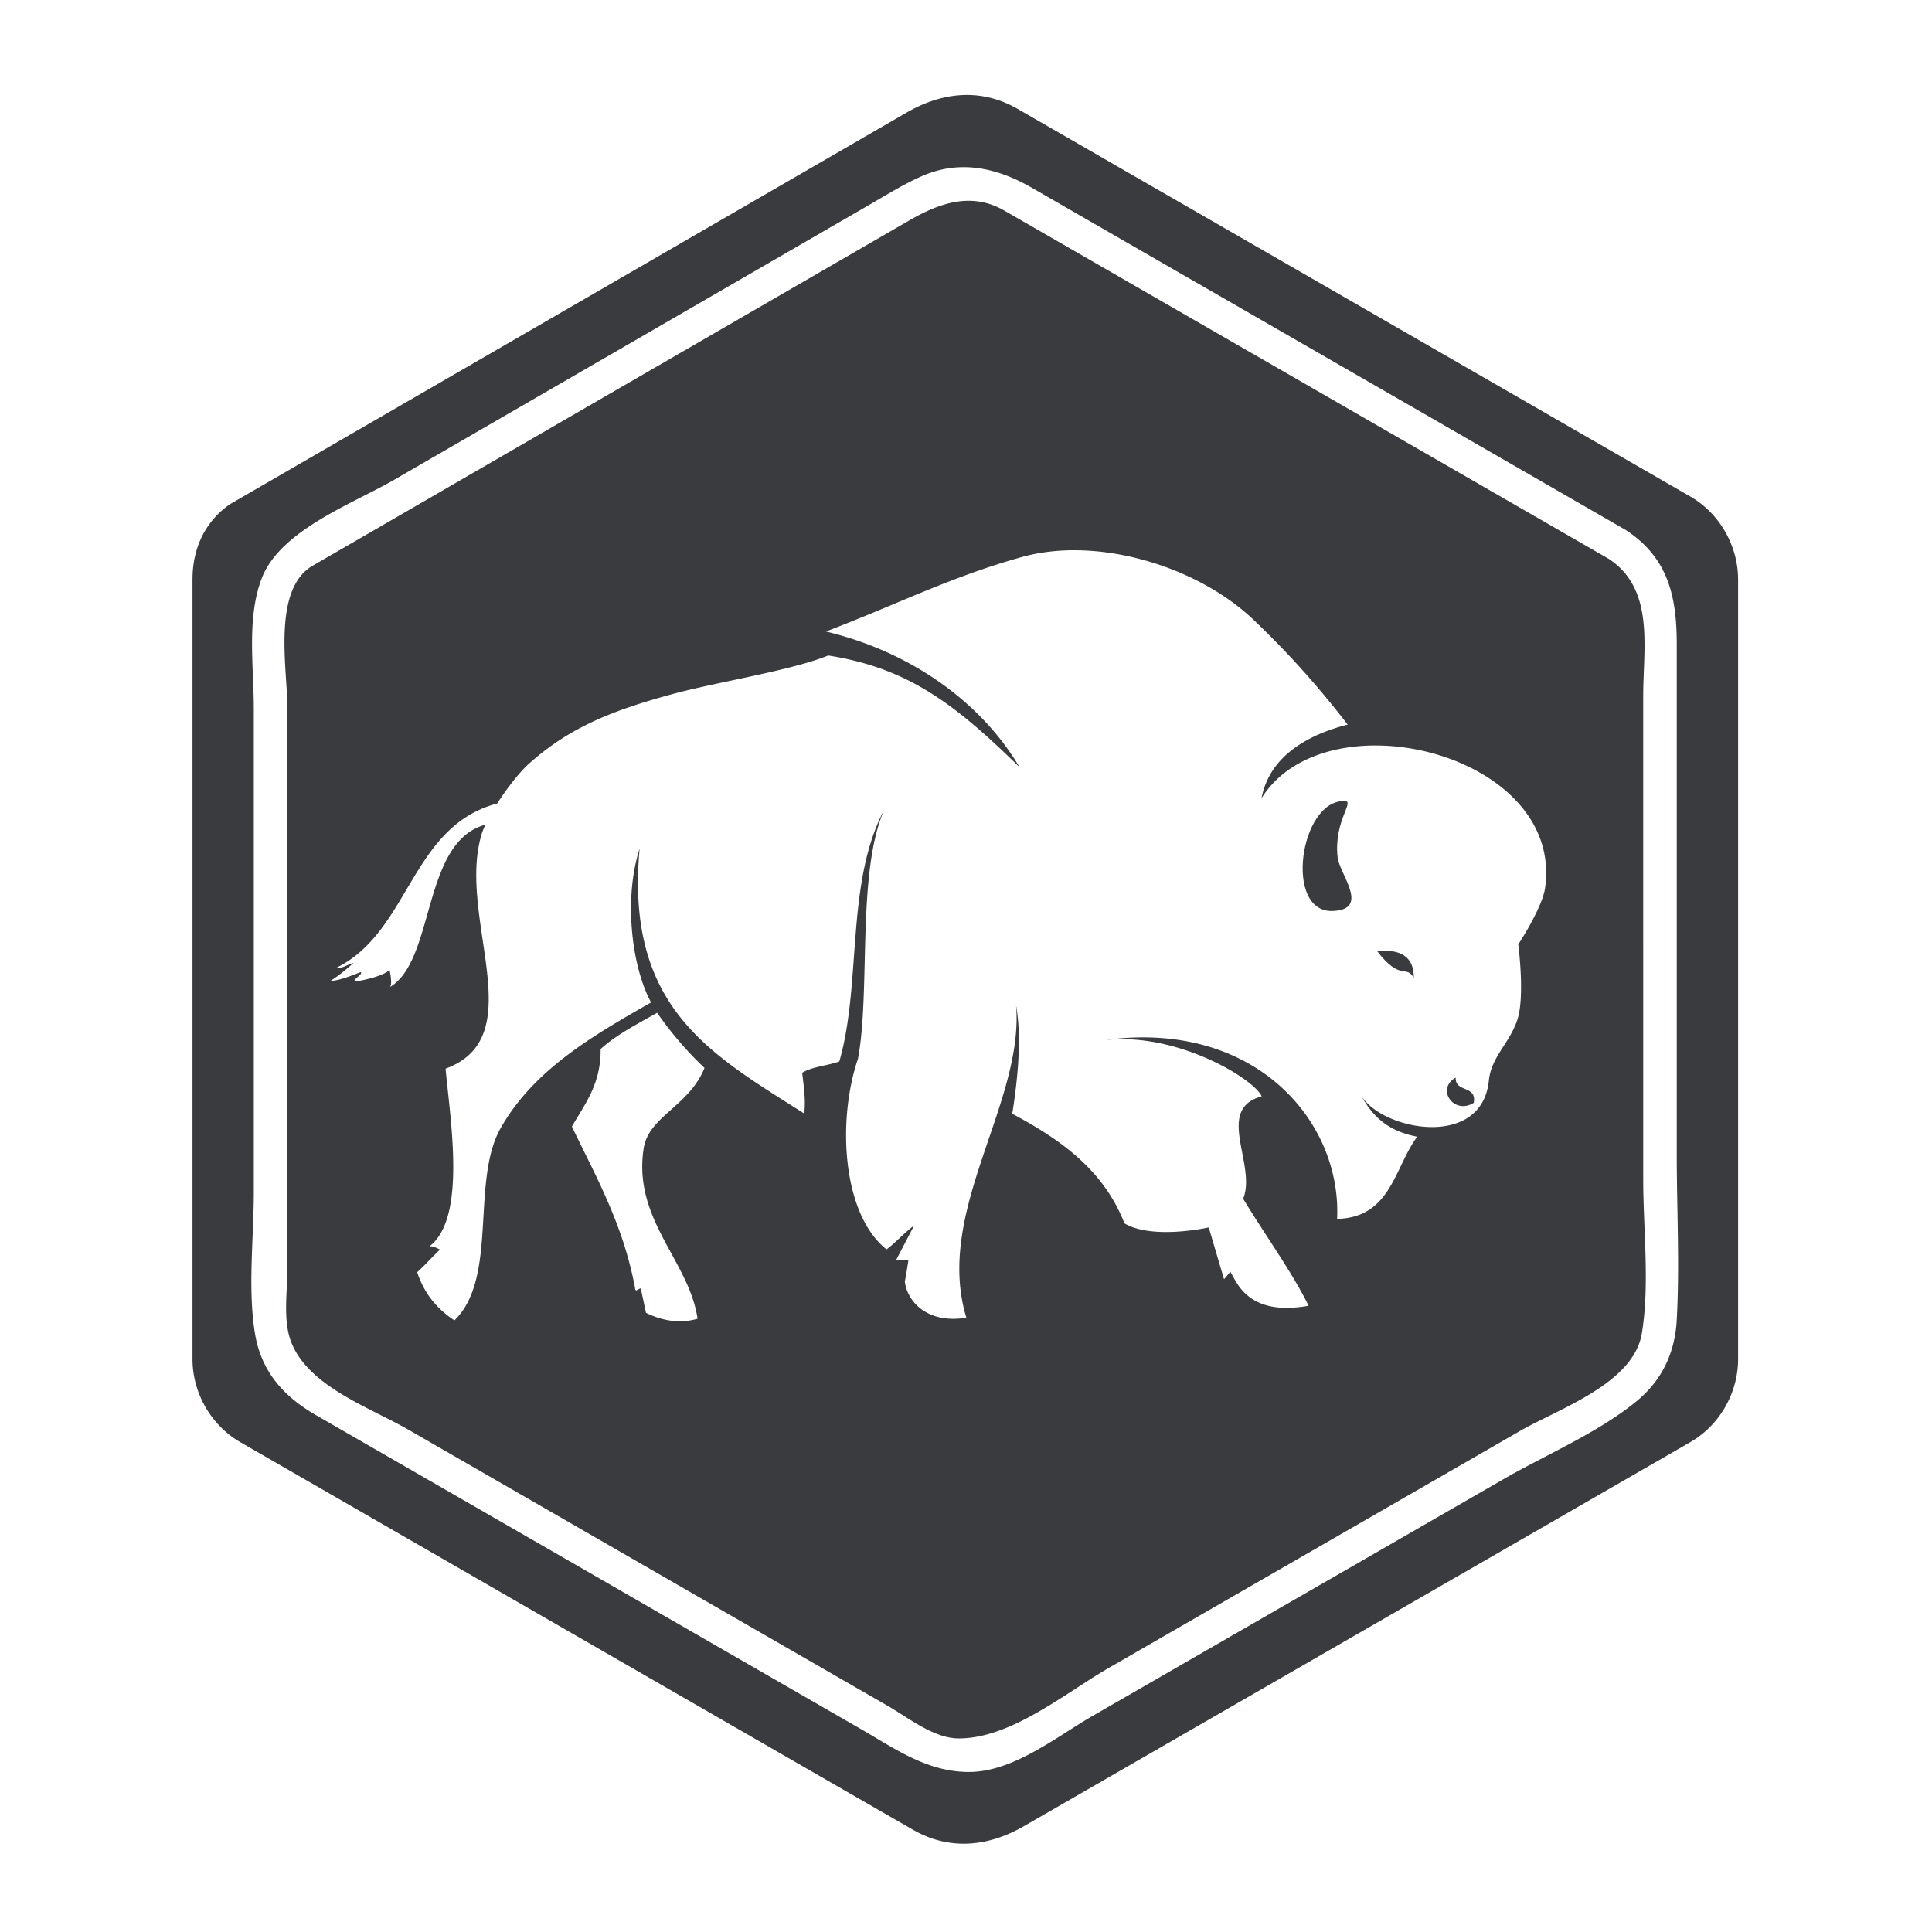
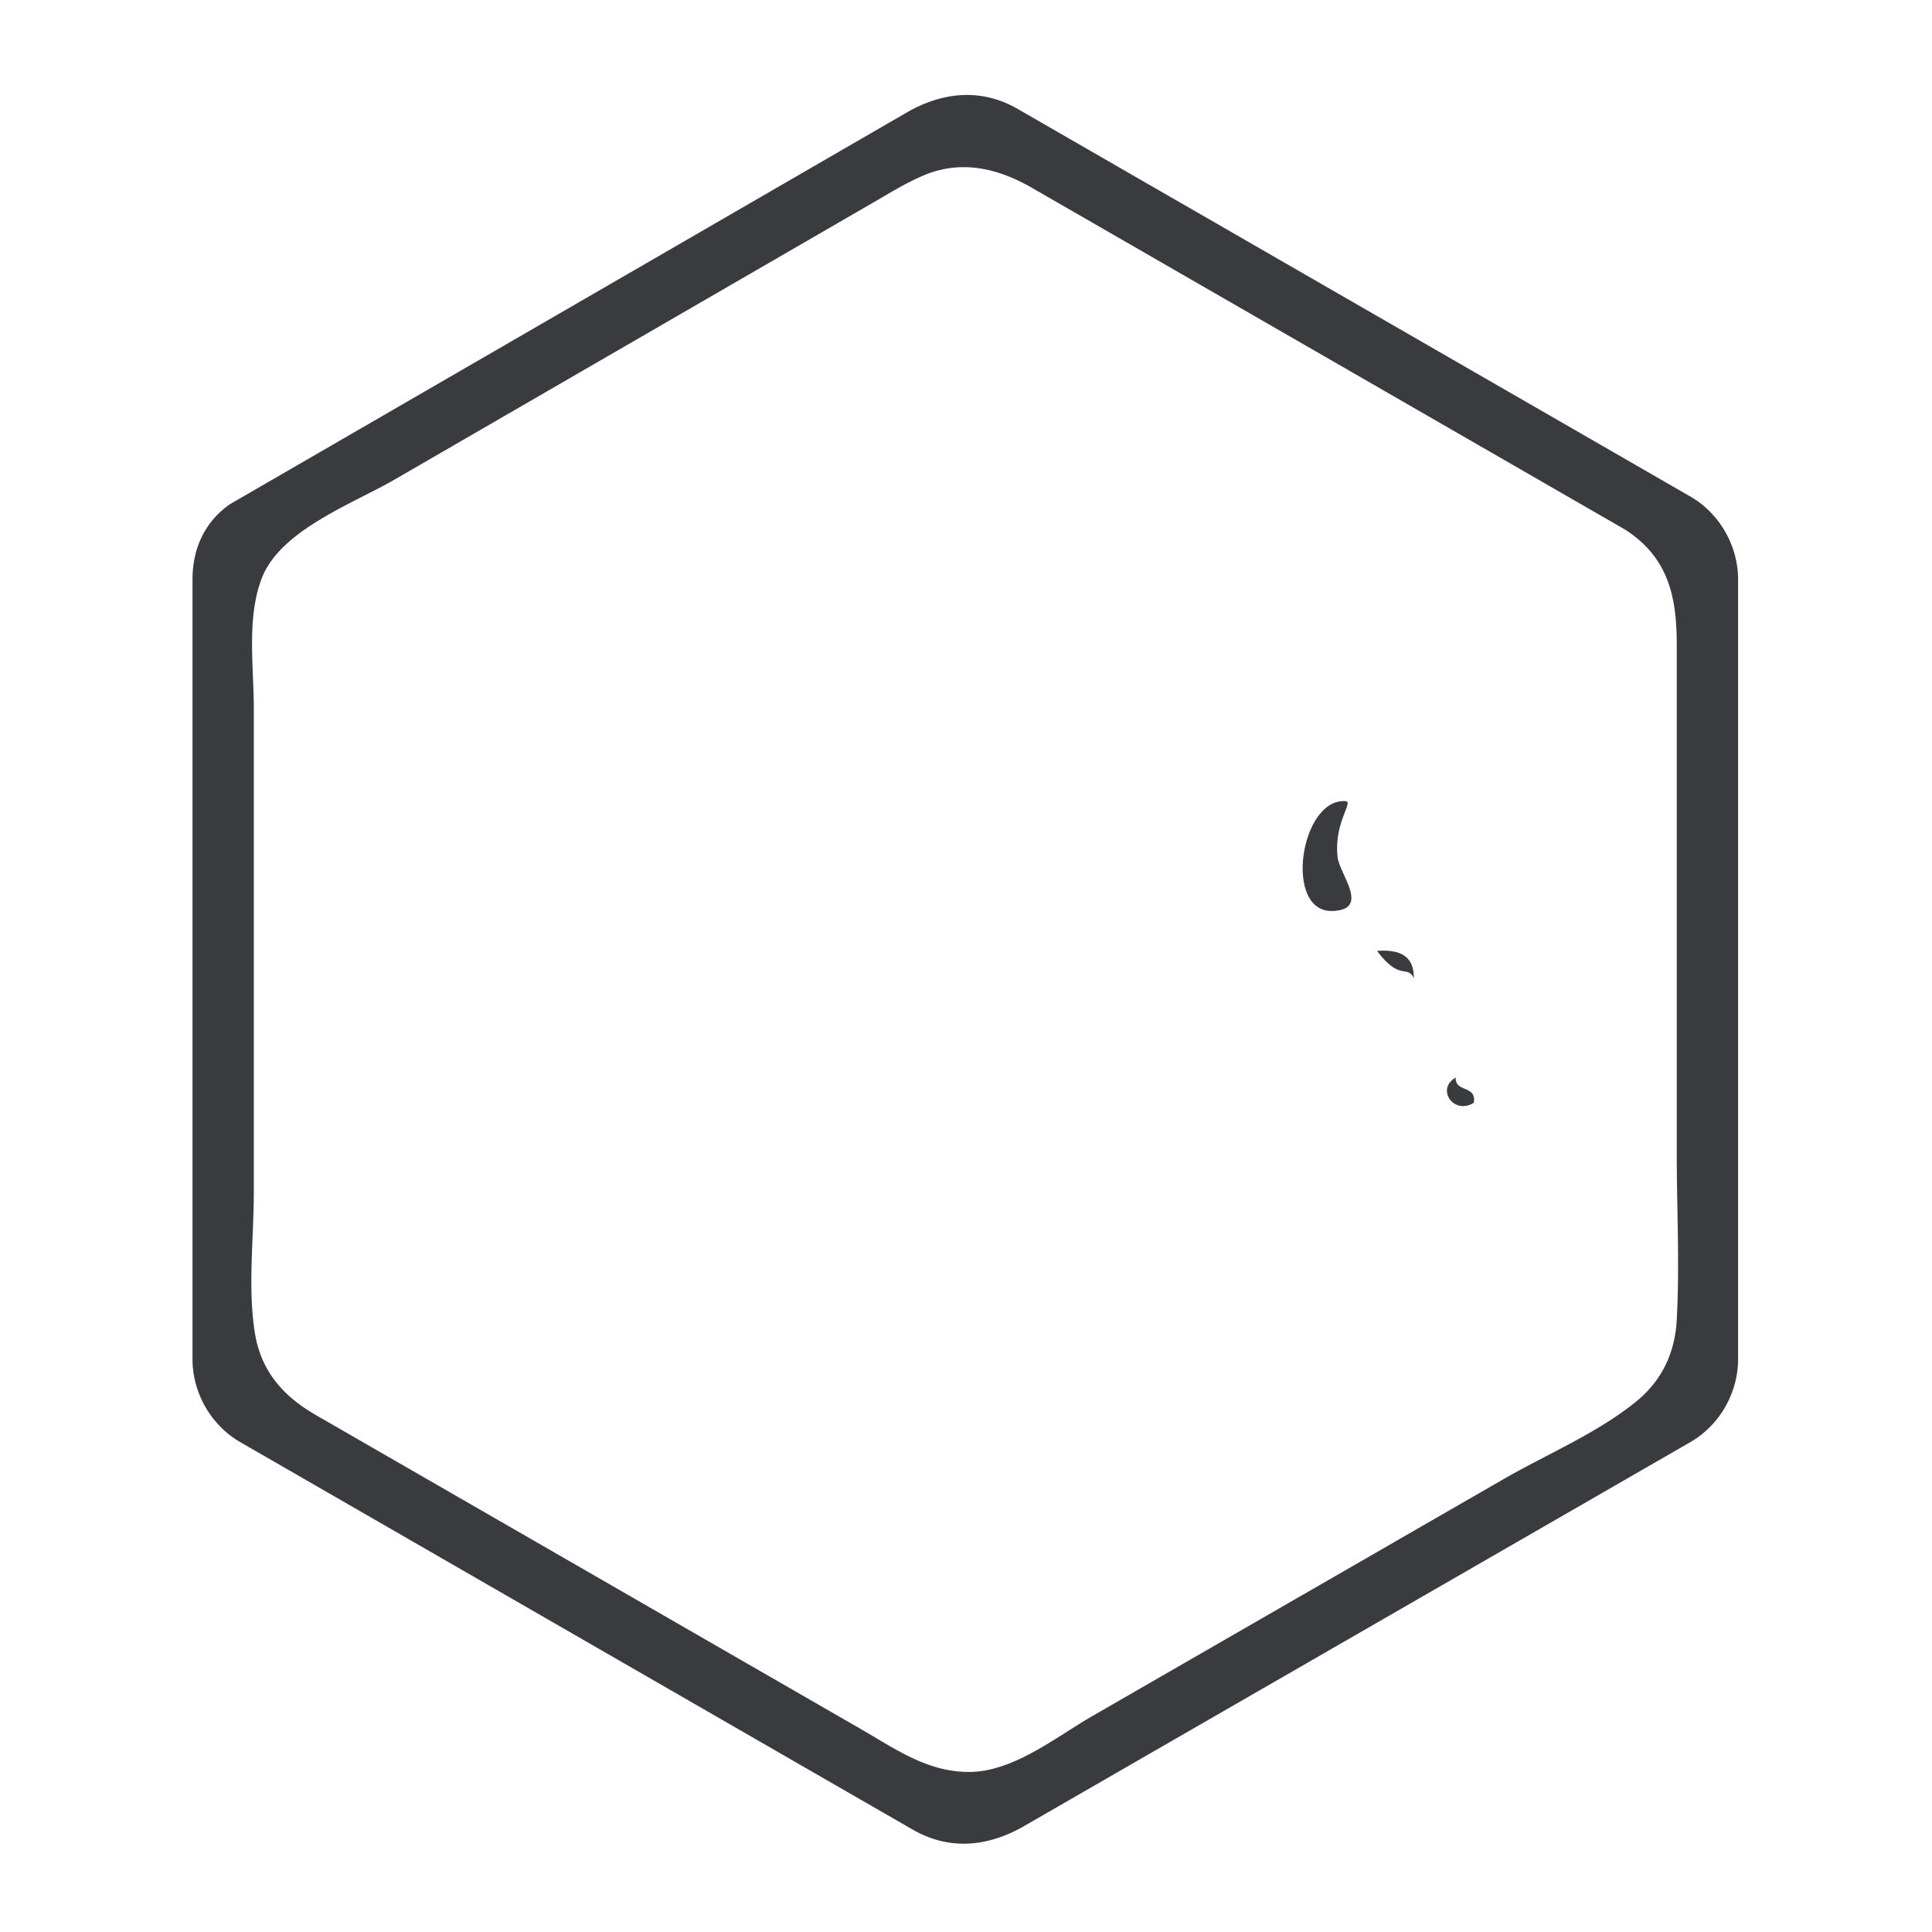
<svg xmlns="http://www.w3.org/2000/svg" data-bbox="35.869 17.698 288 325.846" viewBox="0 0 360 360" height="360" width="360" data-type="color">
  <g>
    <path d="M314.964 92.515 189.648 20.308c-6.883-3.968-14.109-3.137-20.67.643L42.85 93.949c-4.111 2.844-6.981 7.529-6.981 14.061v145.229c0 6.293 3.432 12.33 8.906 15.486 23.923 13.783 47.845 27.575 71.766 41.357 14.482 8.343 28.958 16.687 43.439 25.03 3.373 1.94 6.746 3.882 10.113 5.822 6.888 3.968 14.114 3.134 20.674-.638 41.393-23.86 82.795-47.712 124.197-71.572 5.477-3.156 8.905-9.193 8.905-15.486v-145.23c0-6.294-3.429-12.337-8.905-15.493zM312.44 245.9c-.325 6.122-2.719 11.285-7.499 15.201-7.145 5.866-16.771 9.9-24.794 14.522-8.272 4.769-16.537 9.528-24.811 14.3-17.227 9.921-34.464 19.853-51.69 29.781-6.834 3.928-14.845 10.505-23.166 10.474-7.722-.028-13.595-4.255-20.067-7.991a120187.04 120187.04 0 0 1-51.144-29.469c-16.805-9.681-33.603-19.355-50.403-29.037-6.089-3.507-10.219-8.175-11.368-15.271-1.351-8.372-.204-17.766-.204-26.252v-90.194c0-7.811-1.377-16.861 1.513-24.292 3.466-8.908 17.025-13.86 24.61-18.251l89.089-51.56c3.15-1.821 6.236-3.752 9.597-5.176 7.028-2.972 13.87-1.324 20.169 2.301 11.812 6.808 23.628 13.618 35.44 20.421 25.061 14.439 50.119 28.882 75.18 43.32 7.949 5.181 9.548 12.395 9.548 21.366v94.943c0 10.239.556 20.647 0 30.864z" fill="#3A3B3F" data-color="1" />
    <path d="M250.548 149.274c-8.332-.292-11.407 20.867-2.18 20.475 6.998-.296 1.226-6.858.876-10.016-.753-6.778 3.32-10.512 1.304-10.459z" fill="#3A3B3F" data-color="1" />
    <path d="M271.243 200.782c-3.749 2.152-.339 7.029 3.37 4.712.598-3.364-3.504-1.833-3.37-4.712z" fill="#3A3B3F" data-color="1" />
    <path d="M256.585 177.183c4.343 5.776 5.559 2.481 6.854 5.07.077-4.136-2.635-5.393-6.854-5.07z" fill="#3A3B3F" data-color="1" />
-     <path d="M306.188 160.447V129.59c0-8.91 2.184-19.843-6.45-25.474a277146.613 277146.613 0 0 1-67.154-38.695c-12.786-7.366-25.581-14.736-38.368-22.107-2.356-1.359-4.722-2.72-7.088-4.081-6.193-3.568-12.214-1.333-17.779 1.887-28.428 16.45-56.851 32.898-85.273 49.348-8.595 4.977-17.191 9.95-25.787 14.923-7.658 4.434-4.734 19.326-4.734 26.572v104.439c0 4.242-.868 9.599.687 13.63 3.196 8.313 14.642 12.212 21.896 16.393l50.438 29.062 26.72 15.391c4.031 2.328 8.062 4.646 12.093 6.966 3.857 2.223 8.595 6.064 13.214 6.085 9.791.034 19.871-8.458 28.087-13.188 8.274-4.77 16.549-9.532 24.812-14.304 17.237-9.919 34.463-19.851 51.691-29.779 7.264-4.183 21.233-8.84 22.749-18.246 1.483-9.136.247-19.375.247-28.629l-.001-59.336zm-176.209 85.278c-3.74 1.106-7.2.089-9.608-1.102l-.971-4.537c-.626.041-.968.903-1.091-.203-2.217-11.755-7.234-20.584-11.742-29.955 2.4-4.222 5.416-7.871 5.351-14.463 3.015-2.719 6.846-4.659 10.529-6.745 2.064 2.962 4.983 6.654 8.825 10.271-2.874 7.156-10.415 9.012-11.337 15.001-2.039 13.289 8.477 20.942 10.044 31.733zm157.93-80.29c-.528 3.768-5 10.542-5 10.542s1.248 9.55-.135 13.916c-1.436 4.506-4.881 6.92-5.345 11.447-1.315 12.909-19.869 9.258-23.753 2.854 2.132 3.927 5.043 6.587 10.402 7.613-4.283 5.756-4.871 15.066-14.927 15.312.864-18.218-15.306-37.097-43.127-33.339 13.587-1.418 27.786 7.397 29.065 10.51-8.791 2.39-.886 12.745-3.442 19.075 3.913 6.506 9.259 13.888 12.186 19.947-6.21 1.101-10.775-.056-13.403-4.29a36.075 36.075 0 0 1-1.157-2.049l-1.193 1.396-2.846-9.656s-10.438 2.356-15.704-.754c-3.904-10-11.975-15.659-20.908-20.426 1.126-7.152 1.737-14.323.711-20.226 1.515 18.342-15.296 38.4-9.266 58.224-7.093 1.174-10.961-2.819-11.466-6.713.254-1.323.472-2.692.678-4.065l-2.312.054 3.371-6.456c-1.841 1.364-3.324 3.073-5.138 4.456-8.25-6.527-9.252-23.97-5.328-35.531 2.371-12.599-.265-34.686 4.897-46.402-7.233 13.667-4.183 32.377-8.371 46.909-2.205.8-5.077.959-6.922 2.112.281 2.597.689 4.936.378 7.596-17.281-11.021-33.405-19.553-30.672-49.348-2.957 9.086-1.558 21.854 2.138 28.643-10.847 6.185-21.878 12.545-28.033 23.423-5.593 9.878-.42 27.881-8.606 35.824-3.184-2.089-5.628-4.942-6.941-8.979 1.498-1.336 2.794-2.866 4.266-4.22-.61-.253-1.121-.612-1.972-.612 6.947-5.257 3.85-23.634 2.994-33.1 16.229-5.939 2.07-28.127 6.696-43.613.164-.555.413-1.171.72-1.835-11.856 3.163-9.323 25.265-17.799 30.255.501-.379.054-2.897-.071-3.169-1.186 1.06-4.42 1.837-6.42 2.134-.509-.438 1.569-1.334 1.054-1.768-1.627.645-4.077 1.626-5.626 1.646 1.556-.995 2.97-2.133 4.285-3.355-.986.266-2.432 1.22-3.248.939 13.722-6.661 13.824-26.358 30.033-30.64 1.873-2.938 4.206-5.889 5.938-7.437 7.681-6.856 15.72-9.956 26.733-12.954 8.217-2.239 22.046-4.359 29-7.187 14.795 2.315 23.572 8.966 35.645 20.812-6.652-11.317-19.298-21.267-36.062-25.28 13.187-5.027 23.445-10.269 36.593-13.904 14.212-3.921 32.741 1.859 43.054 11.696 5.293 5.051 11.063 11.113 17.571 19.551-7.731 1.973-14.605 6.045-16.057 13.72 12.044-19.257 56.37-8.361 52.842 16.702z" fill="#3A3B3F" data-color="1" />
  </g>
</svg>